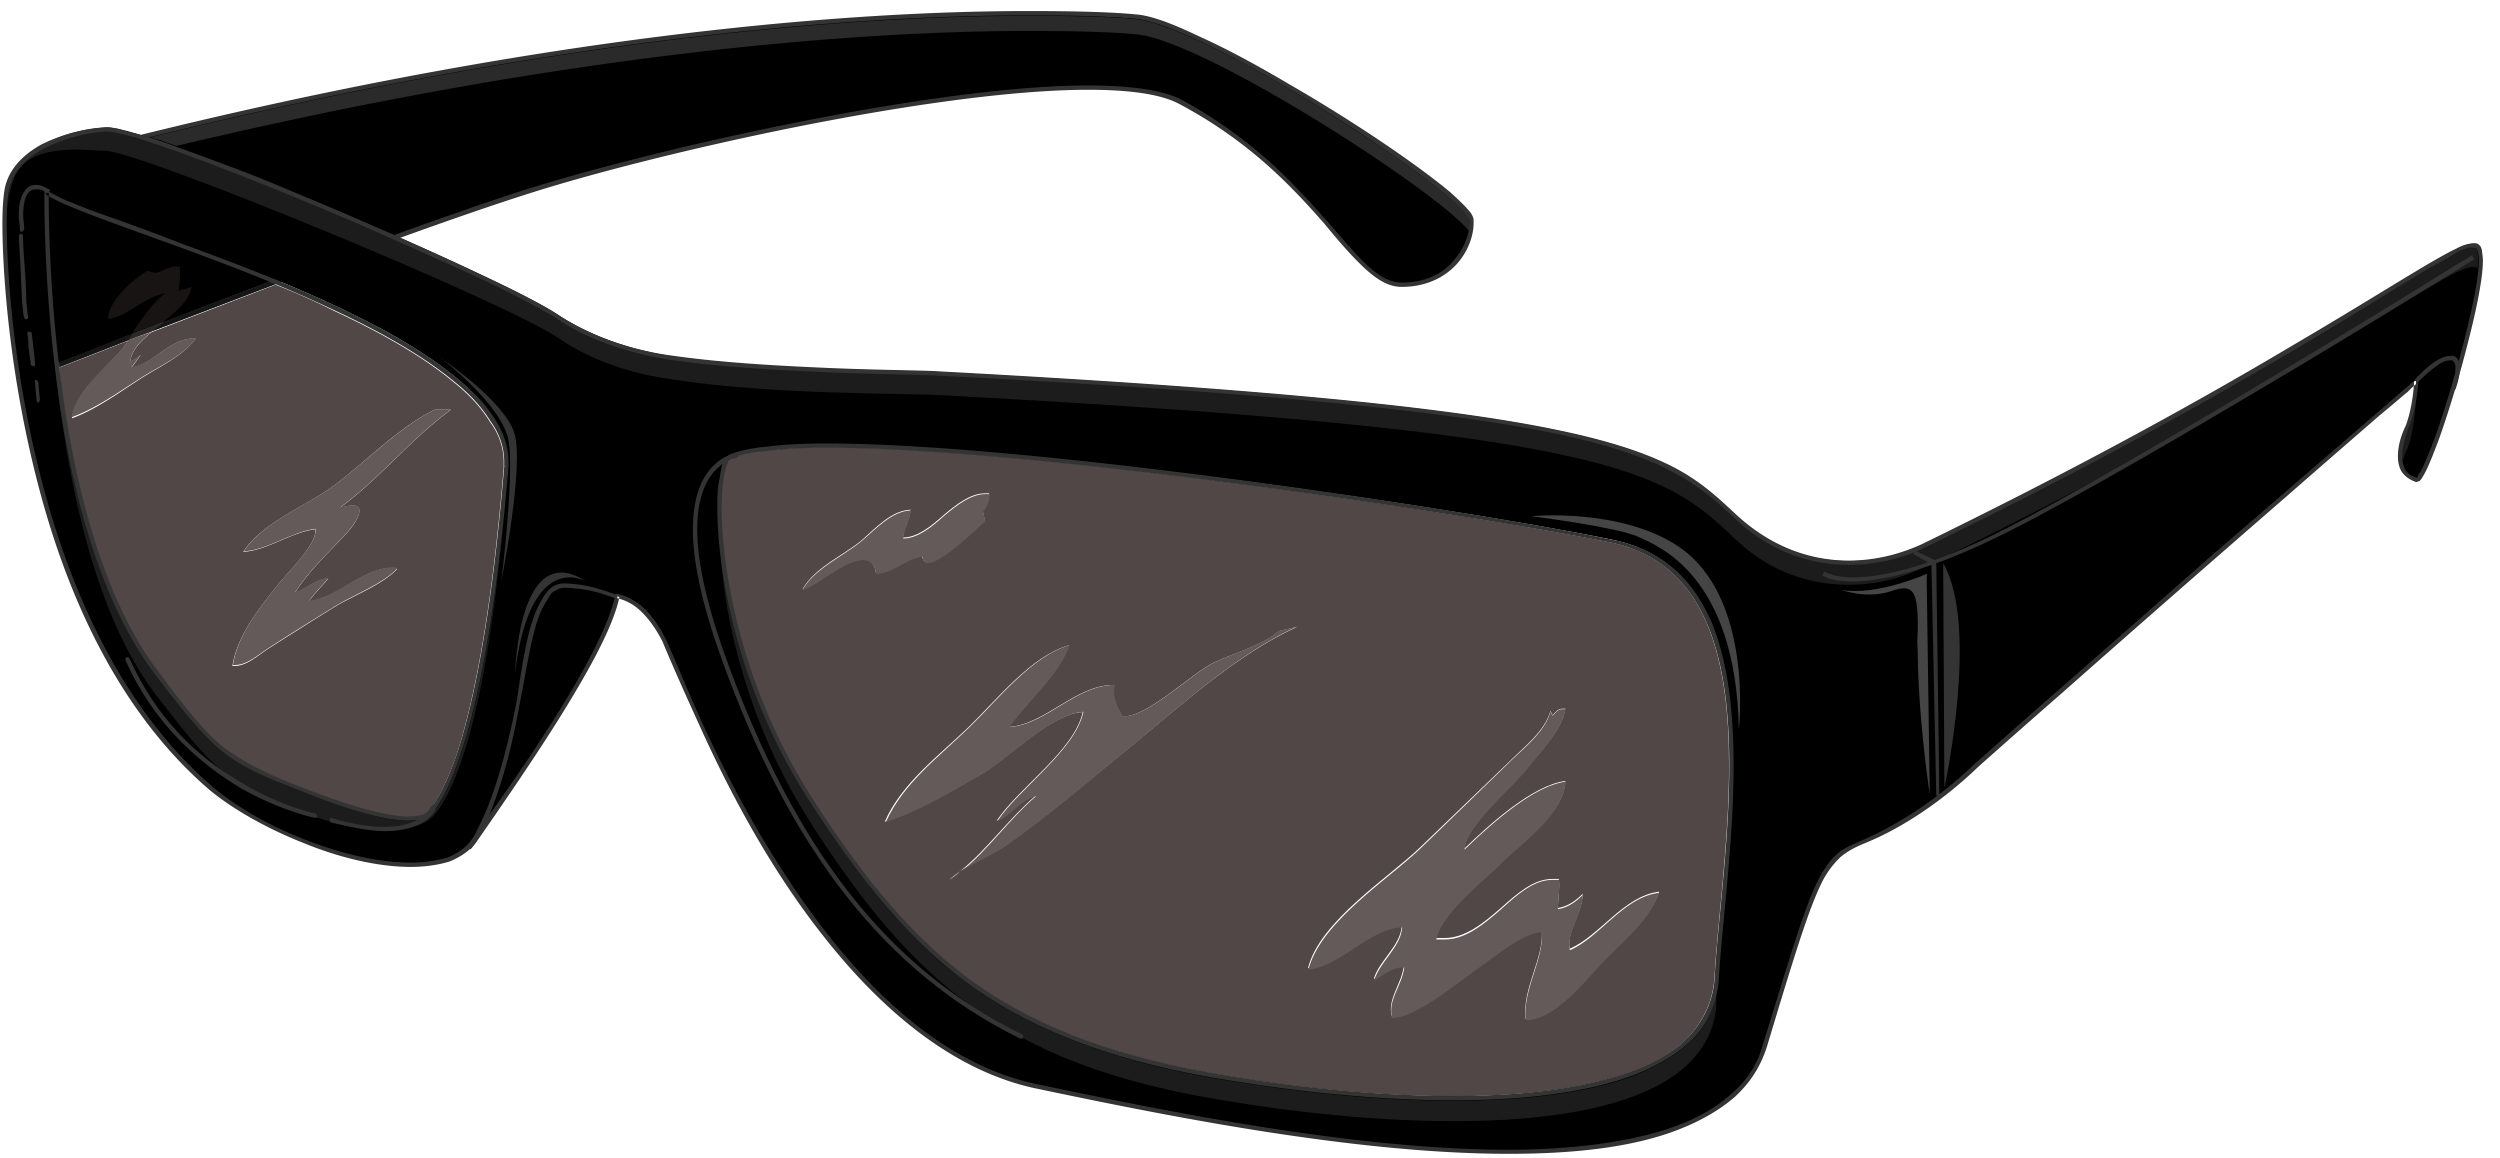
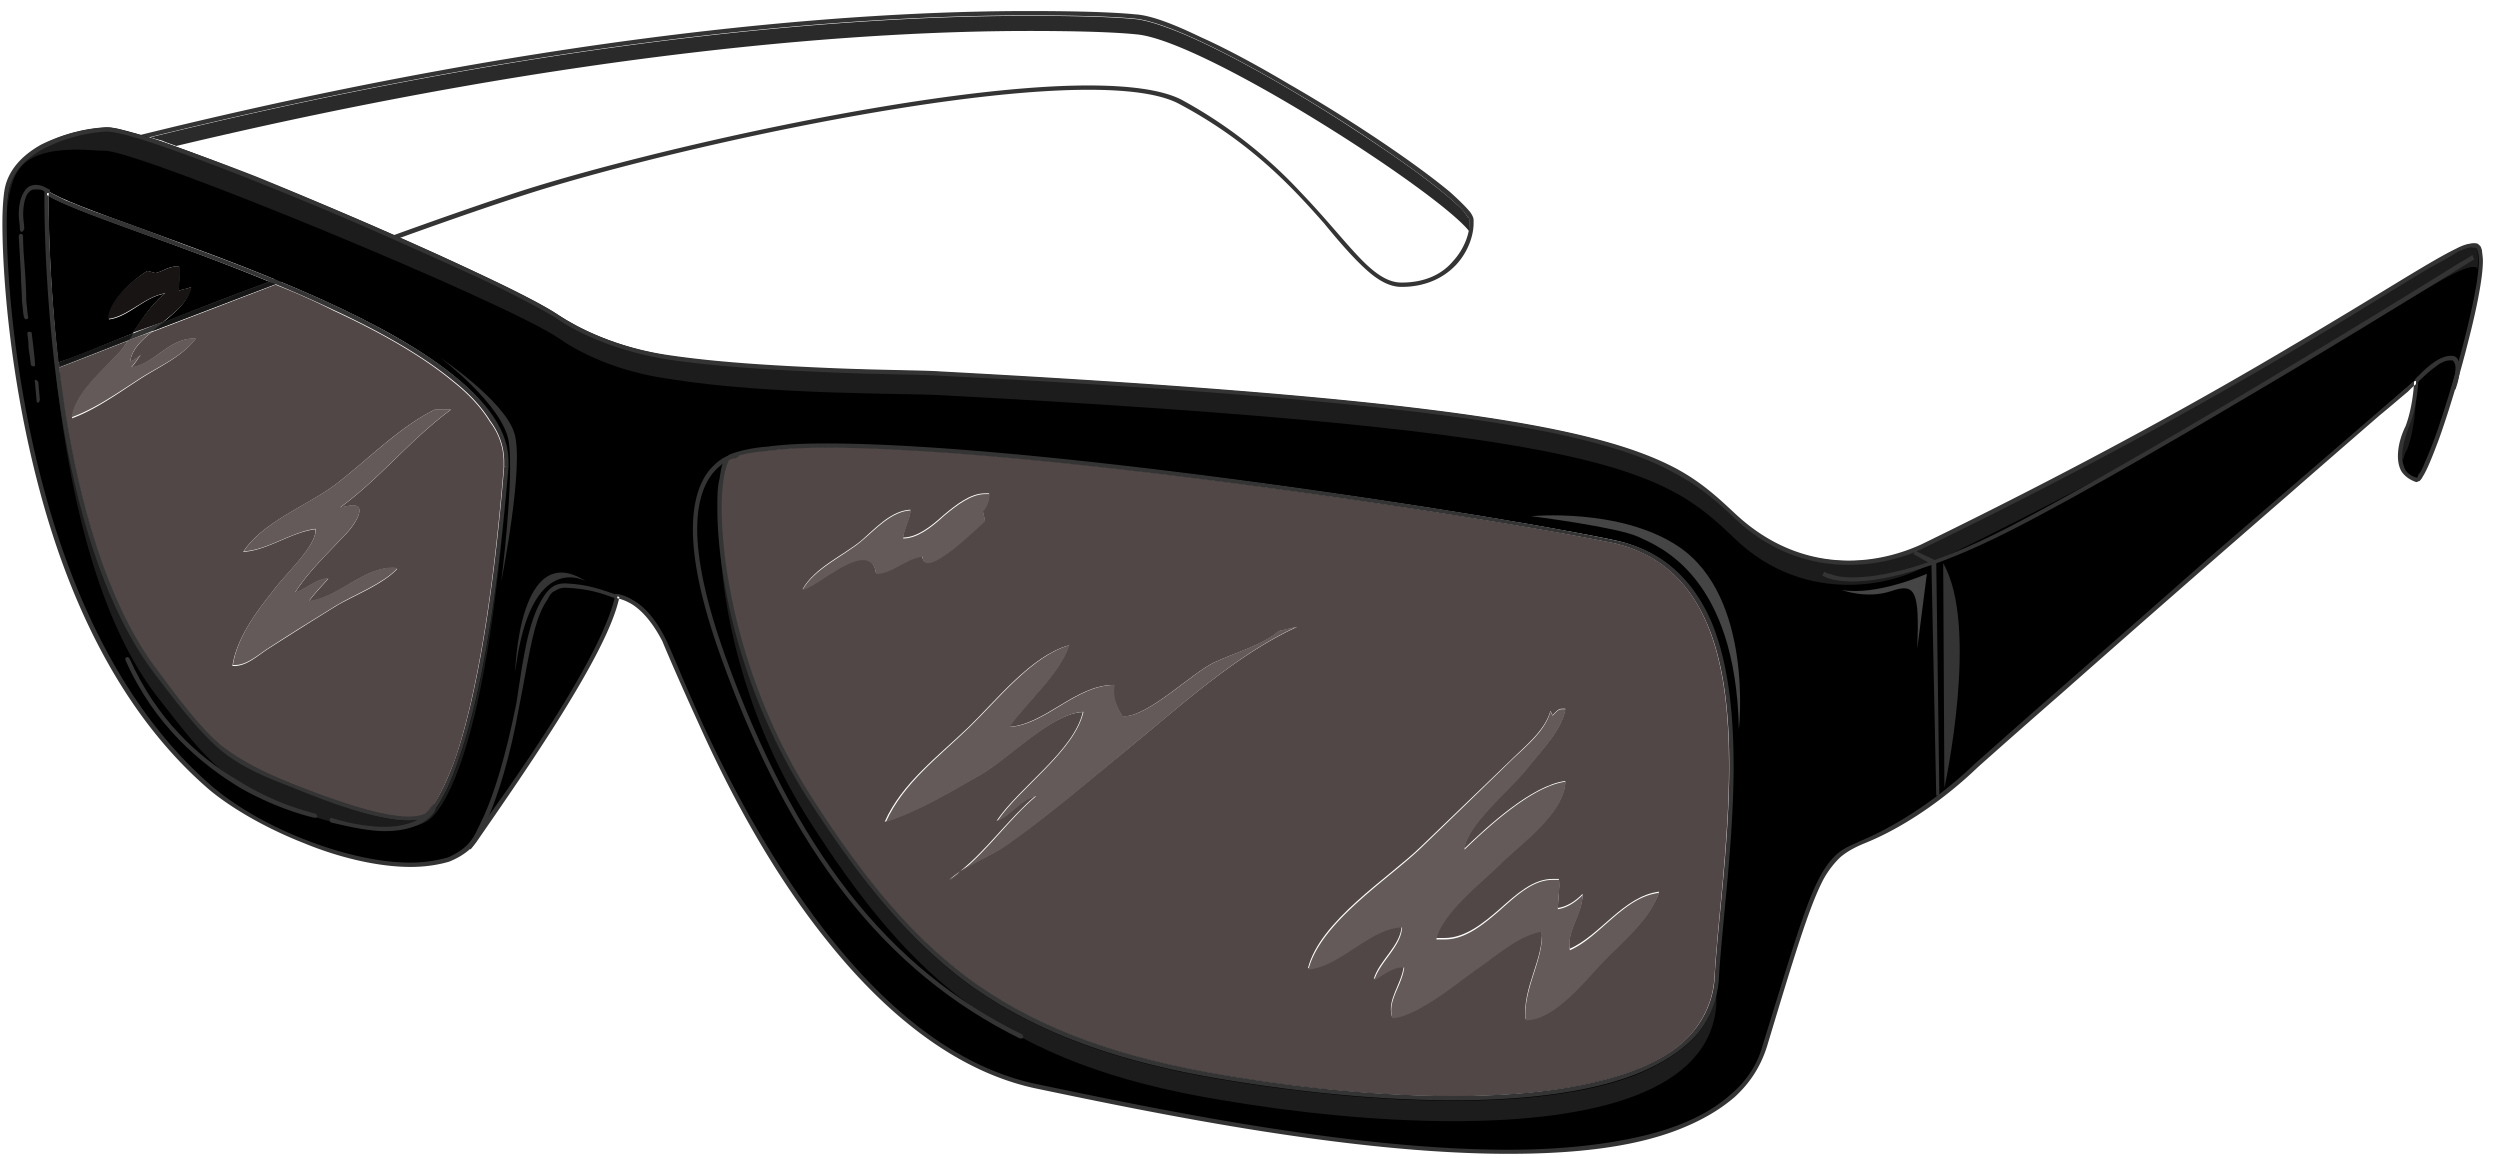
<svg xmlns="http://www.w3.org/2000/svg" version="1.0" viewBox="0 0 208.139 96.378">
  <defs>
    <clipPath clipPathUnits="userSpaceOnUse" id="a">
      <path d="M-.4.32h207.874v96.42H-.4z" />
    </clipPath>
  </defs>
-   <path clip-path="url(#a)" d="M122.526 18.489c-.1-2.239-22.047-16.55-27.963-16.99C86.947.86 56.286-.04 7.016 12.672c0 0-4.498 0-4.498 9.834 0 6.257 1.08 8.395 1.08 8.395s26.704-10.533 40.155-14.83C57.185 11.772 90.605 4.536 98.24 8.554c11.813 6.356 14.332 15.21 18.45 15.21 4.117 0 5.996-3.317 5.836-5.276z" fill-rule="evenodd" />
  <path d="M85.628 1.32c-13.252 0-38.177 1.538-73.116 10.113.28.1.64.18 1 .28.36.18.72.26 1.16.44C48.45 4.098 72.635 2.578 85.627 2.578c4.218 0 7.156.1 8.955.28 5.556.44 25.264 13.152 27.783 16.45v-.88h.16-.16c0-.1 0-.279-.18-.359-.1-.18-.28-.46-.54-.72a26.203 26.203 0 0 0-1.979-1.698c-1.798-1.44-4.117-3.039-6.715-4.738-5.197-3.418-11.474-6.995-15.511-8.514-1.16-.44-2.139-.72-2.858-.8-1.8-.18-4.737-.28-8.955-.28z" fill="#2b2a2a" fill-rule="evenodd" />
  <path d="m122.526 18.409.16-.08c0-.18-.08-.36-.26-.64-.36-.44-.9-.98-1.7-1.699-2.777-2.318-8.074-5.916-13.351-8.954-2.599-1.54-5.197-2.958-7.436-3.958-2.238-1.08-4.117-1.799-5.376-1.879-1.8-.18-4.757-.28-8.955-.28-13.991 0-40.775 1.72-78.572 11.493v.18-.18s-1.26 0-2.419 1.34c-1.18 1.259-2.258 3.757-2.258 8.694 0 6.277 1.079 8.515 1.079 8.515l.1.18.18-.08s.36-.18 1.159-.44c5.277-2.078 27.144-10.673 38.976-14.45 10.574-3.399 33.96-8.696 46.772-8.696 3.398 0 5.996.36 7.516 1.16 5.916 3.138 9.414 6.916 12.092 9.954 1.26 1.539 2.339 2.778 3.418 3.777.98.9 1.959 1.52 3.038 1.52 2.059 0 3.578-.8 4.578-1.88.979-1.079 1.419-2.418 1.419-3.417v-.26l-.16.08h-.18v.18c0 .9-.46 2.158-1.36 3.138-.899 1.08-2.318 1.799-4.297 1.799-.98 0-1.879-.54-2.858-1.44-1.44-1.339-3.138-3.577-5.557-6.096a38.825 38.825 0 0 0-9.954-7.715c-1.599-.8-4.297-1.16-7.695-1.16-12.912 0-36.198 5.297-46.951 8.695C30.242 20.128 3.538 30.701 3.538 30.701l.08.18.18-.08c-.08-.1-1.08-2.258-1.08-8.355 0-4.937 1.08-7.355 2.159-8.514.54-.54 1.08-.9 1.52-.98.179-.1.359-.18.459-.18h.18v-.18.18-.18.18h.08C44.833 2.998 71.716 1.28 85.608 1.28c4.198 0 7.156.1 8.955.28.72.08 1.699.36 2.858.8 4.038 1.539 10.314 5.116 15.51 8.514 2.599 1.72 4.918 3.318 6.716 4.758.8.64 1.52 1.259 1.98 1.718.26.26.439.52.539.7.18.1.18.28.18.36h.18z" fill="#343434" fill-rule="evenodd" />
  <path d="M37.547 34.11c-3.318 2.418-5.916 5.736-9.234 8.154.45-.09.81-.18 1.08-.18 1.158 0 .18 1.62-.72 2.509-1.43 1.529-2.959 2.958-4.118 4.757.89-.27 1.879-1.17 2.688-1.17h.09c-.54.63-1.169 1.26-1.619 1.89 2.419-.27 4.488-2.789 6.996-2.789.09 0 .27 0 .36.09-1.17 1.26-3.498 2.159-5.027 3.048a420.958 420.958 0 0 0-5.557 3.498c-.89.54-1.878 1.53-2.958 1.53h-.18c.36-2.33 1.98-4.488 3.408-6.277.81-1.17 3.678-3.768 3.498-5.107-2.059.26-4.037 1.79-6.006 1.88 1.699-2.6 5.646-3.948 7.975-5.827 2.508-1.97 5.197-4.667 7.975-6.007h1.35M22.935 23.706c-3.768 1.439-7.256 2.788-10.304 3.947-.9.72-1.709 1.53-1.799 2.509.27-.18.63-.36.9-.63-.27.36-.54.81-.81 1.08 1.89-.27 3.138-2.42 5.207-2.42h.17c-1.16 1.52-3.038 2.33-4.567 3.319-1.789 1.16-3.768 2.598-5.737 3.318.36-2.339 2.869-4.128 4.308-5.917.09-.18.26-.36.35-.54-2.509.99-4.568 1.79-5.737 2.24.09.989.18 1.878.36 2.868 1.17 7.885 3.498 16.76 7.805 22.416 2.239 3.048 3.668 4.837 5.197 6.176 1.609 1.26 3.228 2.16 6.096 3.318 4.118 1.62 7.526 2.689 9.584 2.689h.09c.54 0 1.08-.09 1.35-.26l.09-.09.09-.09c.09-.09.27-.36.54-.63.439-.72 1.068-1.888 1.788-3.857 1.34-3.948 2.958-11.203 4.028-24.206v-.45c0-1.159-.35-2.328-1.16-3.397-.72-1.17-1.709-2.249-3.048-3.318-2.598-2.159-6.096-4.128-9.954-5.917a55.58 55.58 0 0 0-4.837-2.158z" fill="#504746" fill-rule="evenodd" />
  <path d="M4.038 16.27v.27c0 1.709.09 7.186.81 13.642 1.348-.44 3.497-1.34 6.195-2.419.8-1.17 1.61-2.508 2.689-3.318-1.71.27-3.048 1.969-4.667 2.149 0-1.43 1.978-3.318 3.228-4.038l.63.18c.539-.09 1.079-.54 1.708-.54h.27c.08.72 0 1.44-.09 2.07.26-.18.71-.18 1.07-.36-.18 1.169-1.25 2.058-2.33 2.958a389.46 389.46 0 0 1 8.875-3.408c-6.096-2.519-12.282-4.577-15.87-6.017-1.08-.45-1.979-.81-2.518-1.169z" fill-rule="evenodd" />
  <path d="M11.093 27.743c-2.678 1.07-4.827 1.959-6.176 2.409 0 .18.09.27.09.35 1.17-.44 3.228-1.24 5.726-2.22.18-.179.27-.359.36-.539m11.363-4.277a372.738 372.738 0 0 0-8.854 3.388c-.27.18-.63.45-.9.71 3.038-1.15 6.536-2.49 10.284-3.918-.17-.09-.35-.09-.53-.18z" fill="#161616" fill-rule="evenodd" />
  <path d="M129.262 59.544c.26-.26.44-.54.8-.54h.259c-.26 1.7-1.959 3.418-3.038 4.757-1.34 1.78-5.197 4.837-5.377 6.896 1.959-1.879 5.637-5.277 8.415-5.636-.08 2.678-3.758 5.196-5.457 6.895-1.439 1.44-4.857 4.038-5.296 6.177h.72c1.698 0 3.217-1.24 4.576-2.419 1.42-1.26 2.779-2.498 4.398-2.498h.52c.1.8-.08 1.699-.08 2.418.719-.1 1.439-.54 2.058-1.18 0 1.62-1.339 3.059-1.08 4.578 2.52-1.08 4.498-4.397 7.456-4.757-.72 2.159-2.878 3.958-4.397 5.477-1.62 1.619-4.218 5.117-6.736 5.117-.26-2.599 1.54-5.037 1.36-7.356-1.9.26-3.858 2.059-5.477 3.138-1.62 1.16-5.017 3.938-6.996 4.038-.44-1.44.8-2.699.98-4.218h-.18c-.8 0-1.52.62-2.32 1.08.44-1.54 2.24-2.779 2.32-4.398-2.68.08-5.098 3.218-7.796 3.498.98-3.937 6.736-7.535 9.414-10.134 2.419-2.318 4.837-4.657 7.276-6.995 1.24-1.24 3.038-2.599 3.498-4.298l.18.36m-35.699.1c2.059 0 5.637-3.598 7.536-4.497 1.699-.8 4.037-1.42 5.376-2.599l1.52-.36c-5.117 2.339-9.775 6.636-14.072 10.134-3.418 2.779-6.636 5.557-10.234 8.075-1.159.8-2.598 1.34-3.757 2.139-.28.28-.64.54-.9.72.26-.26.54-.44.9-.72 2.238-1.779 4.037-4.377 6.276-6.276-1.26.28-2.059 1.619-3.238 2.079 1.879-2.799 6.456-5.837 7.175-9.055-2.598.08-6.176 3.838-8.514 5.197-2.519 1.42-5.197 3.038-7.976 3.938 1.42-3.219 4.478-5.477 6.996-7.896 2.319-2.238 5.197-5.916 8.335-6.796-.82 2.419-3.498 4.658-5.017 6.796 3.038-.18 5.557-3.498 8.775-3.498-.18 1 .18 1.8.64 2.519 0 .1.08.1.18.1m-18.39-14.891c1.16 0 2.319-.9 3.398-1.879 1.08-.9 2.239-1.799 3.418-1.799h.36c0 .54-.18 1.08-.54 1.44l.18.799c-.64.54-3.598 3.498-4.757 3.498-.26 0-.44-.18-.44-.54-1.439.18-2.518 1.44-3.857 1.44-.1-.8-.54-1.16-1.08-1.16-1.539 0-4.037 2.318-5.036 2.498.999-1.779 3.337-2.778 4.857-4.017 1.159-1 2.498-2.519 4.117-2.599 0 .7-.54 1.52-.62 2.319m-6.456-7.536c-1.799 0-3.418.1-4.757.28-1.339.08-2.418.26-3.138.62-.1 0-.18.1-.28.28-.08.26-.18.54-.26.9-.18.699-.28 1.698-.28 2.957 0 5.457 1.8 15.231 7.536 24.186 4.218 6.556 8.255 11.573 13.452 15.33 5.217 3.678 11.573 6.197 20.547 7.716 6.277 1.08 13.192 1.779 19.469 1.779 4.297 0 8.435-.34 11.832-1.16 3.418-.8 6.197-2.058 7.896-3.937 1.079-1.26 1.799-2.699 1.979-4.478.26-4.757 1.239-11.473 1.239-17.929 0-4.397-.44-8.614-1.88-11.932-1.438-3.318-3.857-5.737-7.714-6.616-11.394-2.339-48.331-7.996-65.64-7.996z" fill="#504746" fill-rule="evenodd" />
  <path clip-path="url(#a)" d="M206.195 20.308c-1.879-.72-13.532 9.234-46.152 25.104-2.778 1.34-9.854 2.959-15.69-2.598-5.737-5.557-10.394-8.875-66.06-11.833-2.779-.18-14.152-.1-22.487-1.339-4.577-.72-7.715-2.339-9.334-3.418-4.477-3.038-34.06-15.79-37.637-15.61-3.578.18-7.716 1.978-8.255 5.037C.04 18.689.32 50.789 17.61 65.6c5.656 4.836 18.648 8.954 21.886 4.297C42.794 65.24 50.33 54.647 51.41 49.53c0 0 2.159.1 3.937 3.678 1.7 3.598 12.293 33.18 30.922 37.217 18.648 3.958 56.286 11.473 60.683-3.398 4.477-14.79 4.937-15.61 8.255-16.95 3.398-1.439 6.716-3.857 9.414-6.456 2.679-2.598 36.558-32.02 36.558-32.02s-.08 2.159-.72 3.778c-.62 1.599-1.079 4.037.72 4.477 1 .18 6.896-18.829 5.017-19.548M42.175 38.776c-2.06 26.005-6.537 28.963-6.537 28.963-1.699.9-5.916-.26-11.213-2.419-5.736-2.238-6.896-3.497-11.373-9.414C3.458 43.254 3.898 15.83 3.898 15.83c4.037 2.859 39.176 11.553 38.276 22.946m100.74 42.875c-.8 11.193-23.386 10.933-41.316 7.975C83.67 86.568 75.874 79.672 67.54 66.48c-8.415-13.172-8.415-27.883-6.636-28.603 8.335-3.398 59.784 4.217 73.496 7.096 13.811 2.958 9.334 25.464 8.514 36.678z" fill-rule="evenodd" />
  <path d="M143.693 74.435c-.18 2.059-.36 4.117-.54 5.916.18-1.879.36-3.857.54-5.916m-83.69-28.263c.36 5.657 2.34 14.271 7.436 22.247 8.435 13.192 16.23 20.187 34.14 23.146 6.276 1.079 13.171 1.778 19.448 1.778 11.653 0 21.327-2.418 21.866-9.674V82.51c-.18 1.52-.9 2.858-1.878 3.938-1.26 1.259-2.879 2.238-4.838 3.058-3.957 1.519-9.334 2.138-15.15 2.138-6.356 0-13.172-.72-19.529-1.798-8.954-1.52-15.41-4.018-20.707-7.796-5.197-3.757-9.214-8.874-13.432-15.43-4.577-7.176-6.716-14.871-7.355-20.448M201.118 33.54s0 .08-.08.08c-.08.64-.26 1.259-.54 1.878-.26.72-.54 1.62-.54 2.439 0 .18.1.26.1.44.08-.36.18-.72.36-.98.62-1.619.7-3.857.7-3.857M4.378 28.243c.799 9.154 2.858 22.067 8.594 29.602 4.577 5.916 5.737 7.256 11.373 9.494 3.138 1.26 5.837 1.72 7.895 1.72 1.44 0 2.599-.28 3.219-.64 0 0 4.397-1.52 6.456-25.205-.98 10.314-2.419 16.41-3.678 19.908-1.34 4.037-2.499 4.857-2.599 4.857-.36.26-.9.36-1.619.36-2.138 0-5.536-1.08-9.674-2.779-2.858-1.08-4.657-1.979-6.176-3.338-1.619-1.419-3.038-3.218-5.277-6.176C8.495 50.21 6.156 41.335 4.997 33.44c-.26-1.8-.44-3.498-.62-5.197m4.558-17.41h-.08c-1.8.1-3.678.64-5.197 1.44-1.52.82-2.599 1.978-2.878 3.497-.08.18-.08.72-.18 1.44.46-2.519.64-4.758 5.916-4.758.72 0 1.44.1 2.339.1 3.577.36 33.14 12.553 37.637 15.59 1.519 1.08 4.737 2.8 9.314 3.419 8.335 1.34 19.708 1.16 22.487 1.34 55.646 2.957 60.203 6.275 66.04 11.852 3.118 3.038 6.616 3.937 9.574 3.937 2.598 0 4.757-.72 5.996-1.339 31.64-15.35 43.554-25.124 45.972-25.124h.28c0 .1.08.1.08.18.08-.36.08-.62.08-.8 0-.54-.08-.9-.16-.98 0-.1-.1-.1-.1-.1l.1-.18-.1.18h-.18c-.26 0-.72.1-1.339.36-.54.36-1.34.8-2.339 1.34-1.958 1.179-4.657 2.878-8.235 5.036-7.255 4.378-18.109 10.674-33.959 18.37-1.26.639-3.498 1.359-6.096 1.359-3.038 0-6.536-1-9.674-4.038-1.44-1.36-2.859-2.598-4.917-3.678-2.08-1.16-4.937-2.158-9.335-3.138-8.854-1.879-23.925-3.498-51.688-4.937-1.34-.08-4.937-.08-9.135-.26-4.317-.18-9.234-.46-13.452-1.08-4.557-.719-7.795-2.338-9.314-3.417-.98-.62-3.138-1.799-5.917-3.138-2.858-1.34-6.356-2.858-9.934-4.477-7.255-3.139-14.97-6.197-19.088-7.456-1.16-.36-2.059-.54-2.518-.54z" fill="#1d1c1c" fill-rule="evenodd" />
  <path d="M201.238 31.8h.08c.18-.18.74-.719 1.2-1.079.28-.18.539-.46.819-.54.28-.18.56-.18.74-.18.08 0 .18 0 .18.08.1.1.18.28.18.54 0 .36-.08.9-.36 1.72l.36.08c.279-.8.359-1.34.359-1.8 0-.36-.08-.54-.18-.72-.18-.279-.36-.279-.54-.279-.38 0-.64.1-1.02.28-.998.54-2.018 1.719-2.018 1.719l.2.18zm-49.53 16.091c.1.08.72.52 2.519.52 2.318 0 6.356-.8 13.072-4.198 12.012-6.076 38.696-22.626 38.696-22.626l-.16-.36s-.36.28-1.179.72c-5.277 3.318-27.044 16.63-37.537 22.006-6.616 3.398-10.654 4.118-12.892 4.118-.8 0-1.44-.1-1.8-.28-.18 0-.26-.08-.36-.08-.08 0-.08-.1-.08-.1h-.1v.1-.1.1-.1l-.179.28z" fill="#343434" fill-rule="evenodd" />
  <path d="m159.303 46.132 1.5.84.4 19.268h.26l-.26-19.548-1.76-.84-.14.28zM39.166 70.717c.09 0 2.499-3.048 4.098-12.103.36-1.698.71-4.117 1.249-6.186.26-.98.62-1.879 1.07-2.508.17-.36.35-.63.619-.72.27-.18.53-.27.8-.27h.09c1.958.09 2.938.45 4.187.9l.17-.27c-1.33-.45-2.399-.9-4.358-.99h-.09c-.36 0-.71.09-.979.27-.53.36-.89.99-1.25 1.71-.529 1.159-.889 2.598-1.148 4.037-.27 1.43-.45 2.868-.63 3.938-.89 4.487-1.869 7.535-2.668 9.324-.45.99-.8 1.619-.98 2.069-.18.18-.27.36-.36.45v.09h-.09l.27.26zM4.108 15.77c-.09 0-.54-.38-1.09-.38-.36 0-.73.1-1 .56-.27.38-.459 1.03-.459 1.96 0 .379.1.749.1 1.218 0 .09.09.18.18.18.09-.09.18-.18.18-.28 0-.37-.09-.74-.09-1.119 0-.93.18-1.489.36-1.769.28-.37.46-.37.73-.37.18 0 .459 0 .549.09.09.09.18.09.27.09v.1c.09.09.27 0 .27-.1.09-.09.09-.18 0-.18zM1.56 19.648s.089 1.52.179 3.118c0 .8.09 1.6.09 2.309.09.62.09 1.16.18 1.339 0 .09.09.17.18.17s.17-.08.17-.17c-.08-.18-.08-.72-.17-1.34 0-.979-.09-2.398-.18-3.467-.09-1.07-.09-1.959-.09-1.959 0-.09-.09-.18-.18-.18s-.18.09-.18.18zm.719 8.155s.1.54.1 1.17c.09.54.18 1.259.18 1.349 0 .09.09.18.27.18.09 0 .09-.09.09-.18 0-.36-.27-2.519-.27-2.519 0-.18-.09-.18-.27-.18-.1 0-.1.09-.1.18zm.629 3.997.14 1.57c0 .09.07.17.14.17.07-.08.13-.17.13-.26l-.13-1.48c-.07-.09-.14-.18-.21-.18-.07 0-.14.09-.07.18zm33 35.42s-.18.449-.72.809c-.629.36-1.528.81-3.137.81-1.17 0-2.599-.18-4.398-.72-.09-.09-.18 0-.18.09-.09.09 0 .18.09.27 1.89.45 3.318.72 4.488.72 1.699 0 2.778-.45 3.408-.9.63-.45.799-.9.799-.9 0-.09 0-.28-.09-.28-.08 0-.17 0-.26.1zm-9.654.499h-.09c-.63-.18-3.308-.81-6.436-2.788-3.218-1.9-6.696-5.047-8.935-10.094-.09-.1-.18-.19-.27-.1-.09 0-.09.1-.09.19 2.42 5.496 6.347 8.734 9.655 10.723 3.388 1.89 6.076 2.429 6.076 2.429.18 0 .26 0 .26-.09s-.08-.18-.17-.27zm35.029-30.022c0 .1-.9.1-1.8 1-.899.8-1.798 2.418-1.798 5.356 0 2.519.64 5.917 2.339 10.654 5.756 16.11 13.671 26.224 24.905 31.76.08 0 .18 0 .26-.08 0-.08 0-.18-.08-.26-11.234-5.476-18.97-15.49-24.726-31.5-1.699-4.757-2.338-8.155-2.338-10.574 0-2.858.9-4.377 1.719-5.097.36-.36.8-.62 1.08-.72.179-.08.259-.08.359-.08h.08l.1-.1c.08 0 .18-.079.08-.179 0-.08-.08-.18-.18-.18z" fill="#343434" fill-rule="evenodd" />
  <path d="M206.195 20.448v-.18h-.28c-.36 0-.8.1-1.439.44-2.239 1.079-6.456 3.857-13.612 8.055-7.095 4.217-17.13 9.854-30.92 16.57-1.36.62-3.499 1.339-6.017 1.339-2.958 0-6.356-.98-9.495-3.938-1.439-1.34-2.778-2.598-4.937-3.758-6.456-3.398-19.448-5.816-61.222-8.055-1.34-.1-4.917-.1-9.135-.28-4.217-.18-9.134-.44-13.352-1.059-4.577-.64-7.715-2.339-9.234-3.318-1.16-.8-3.758-2.139-7.256-3.758-5.117-2.418-12.013-5.376-17.929-7.795-2.958-1.16-5.736-2.139-7.895-2.938-1.08-.36-2.059-.64-2.858-.82-.72-.26-1.36-.36-1.72-.36h-.08c-1.878.1-3.757.64-5.376 1.44-1.62.9-2.778 2.158-3.058 3.757-.08.46-.18 1.44-.18 2.78 0 4.377.64 12.972 3.058 22.106C5.677 49.81 9.974 59.384 17.509 65.82c1.98 1.62 4.837 3.218 7.796 4.377 3.058 1.26 6.276 1.98 8.874 1.98 1.26 0 2.339-.18 3.218-.44.9-.36 1.72-.9 2.259-1.62 1.599-2.318 4.297-6.176 6.716-10.013 2.418-3.858 4.657-7.796 5.197-10.394l-.18-.08v.18s.54.08 1.26.52c.719.46 1.618 1.359 2.498 3.058.36.88 1.439 3.398 2.958 6.716 2.238 4.997 5.736 11.892 10.493 17.889 4.658 5.916 10.574 11.093 17.57 12.612 10.314 2.159 26.344 5.457 39.436 5.457 5.377 0 10.214-.52 13.991-1.959 1.88-.72 3.498-1.62 4.837-2.778 1.26-1.16 2.14-2.499 2.679-4.198 2.238-7.435 3.418-11.273 4.497-13.512a7.606 7.606 0 0 1 1.6-2.238c.539-.46 1.178-.82 2.058-1.18 3.318-1.339 6.736-3.757 9.414-6.336.72-.64 3.318-2.958 6.916-6.096a2823.643 2823.643 0 0 1 18.809-16.47c3.058-2.678 5.736-4.997 7.715-6.716.98-.8 1.799-1.519 2.339-1.959.52-.54.799-.72.799-.72l-.1-.18h-.18v.1c0 .44-.16 2.24-.7 3.658-.36.72-.639 1.62-.639 2.519 0 .44.1.98.36 1.34.28.359.64.619 1.16.799.099 0 .179-.08.279-.08.08-.1.18-.18.26-.36.36-.54.82-1.699 1.359-3.138.8-2.239 1.699-5.197 2.418-8.055.72-2.779 1.24-5.377 1.24-6.796 0-.36-.08-.72-.08-.9-.08-.18-.08-.28-.18-.36-.08-.08-.18-.18-.26-.18v.18l-.1.18s.1 0 .1.08c.08.1.18.46.18 1 0 .98-.28 2.678-.72 4.557-.64 2.858-1.619 6.256-2.518 8.955-.44 1.339-.9 2.498-1.26 3.298-.18.46-.36.82-.539 1 0 .079-.08.179-.08.259h-.1v.1-.1.1-.1.1l.1-.1h-.1v.1l.1-.1c-.44-.08-.8-.36-.98-.62-.18-.36-.28-.72-.28-1.159 0-.82.28-1.699.54-2.419.72-1.699.8-3.857.8-3.857v-.44l-.26.36s-8.515 7.335-17.31 14.93a3459.442 3459.442 0 0 1-12.452 10.934c-3.578 3.118-6.176 5.457-6.896 6.076-2.698 2.599-6.016 4.917-9.334 6.357-.8.36-1.52.62-2.139 1.159-.9.82-1.619 1.979-2.518 4.397-.9 2.419-1.959 5.997-3.678 11.533-.44 1.62-1.34 2.958-2.598 4.038-1.88 1.699-4.478 2.858-7.696 3.578-3.138.72-6.916 1.079-10.853 1.079-13.092 0-29.043-3.318-39.356-5.477-9.215-1.959-16.49-10.373-21.687-18.688-2.599-4.118-4.657-8.235-6.176-11.553-1.52-3.398-2.519-5.897-2.959-6.796-.899-1.8-1.878-2.779-2.698-3.218-.72-.46-1.34-.54-1.34-.54h-.179v.18c-.54 2.498-2.678 6.436-5.117 10.294-2.418 3.837-5.097 7.595-6.796 9.934-.46.7-1.18 1.159-1.979 1.519-.9.26-1.978.44-3.138.44-2.598 0-5.736-.72-8.694-1.88-3.039-1.159-5.817-2.778-7.716-4.377-7.435-6.356-11.733-15.93-14.151-24.985C1.199 31.541.56 22.946.56 18.57c0-1.34.1-2.319.18-2.679.28-1.519 1.359-2.698 2.878-3.498a13.091 13.091 0 0 1 5.197-1.439h.08c.46 0 1.259.18 2.518.54 4.118 1.26 11.833 4.297 19.089 7.436 3.597 1.599 7.075 3.138 9.953 4.477 2.779 1.339 4.937 2.498 5.917 3.118 1.519 1.08 4.757 2.698 9.314 3.418 4.218.62 9.155.88 13.452 1.06 4.218.18 7.795.18 9.135.279 27.803 1.42 42.854 3.038 51.728 4.917 4.398.98 7.256 1.979 9.315 3.138 2.058 1.06 3.497 2.319 4.937 3.658 3.138 3.058 6.636 4.037 9.674 4.037 2.598 0 4.837-.72 6.096-1.339 15.87-7.695 26.704-13.971 33.98-18.349 3.577-2.158 6.276-3.857 8.234-5.017 1-.54 1.8-.979 2.339-1.339.62-.28 1.08-.46 1.34-.36h.18l.099-.18m-164.04 18.43h-.18c-1.08 12.992-2.679 20.227-4.038 24.165-.7 1.979-1.34 3.138-1.779 3.857-.28.26-.46.54-.54.62l-.1.1-.08.08h.08-.08.08-.08l.08.1-.08-.1c-.28.18-.819.28-1.439.28-2.058 0-5.456-1.08-9.594-2.699-2.858-1.159-4.477-2.058-6.096-3.298-1.52-1.359-2.958-3.138-5.197-6.176C8.815 50.17 6.476 41.295 5.317 33.42c-1.16-7.875-1.26-14.851-1.26-16.83v-.52l-.18-.1-.08.18c.44.36 1.44.8 2.779 1.34 4.657 1.878 13.532 4.657 21.247 8.334 3.838 1.78 7.336 3.758 9.934 5.897 1.36 1.08 2.339 2.158 3.058 3.318.8 1.08 1.16 2.238 1.16 3.398v.44h.36v-.44c0-1.44-.54-2.779-1.52-4.118-1.699-2.318-4.657-4.477-8.155-6.436-5.197-2.958-11.753-5.477-17.31-7.515a226.851 226.851 0 0 0-7.335-2.699c-1-.36-1.799-.72-2.518-.98-.72-.359-1.26-.619-1.52-.799l-.28-.18v.88c0 1.979.1 8.955 1.26 16.93 1.16 7.875 3.498 16.73 7.895 22.546 2.239 2.958 3.678 4.737 5.277 6.176 1.54 1.34 3.318 2.239 6.196 3.318 4.118 1.7 7.516 2.759 9.674 2.759.72 0 1.26-.08 1.62-.34.08 0 1.259-.82 2.598-4.837 1.439-4.038 3.038-11.273 4.117-24.266h-.18m100.76 42.795h-.18c-.18 1.778-.9 3.218-1.98 4.457-1.698 1.879-4.477 3.138-7.895 3.937-3.397.82-7.515 1.18-11.832 1.18-6.257 0-13.172-.72-19.449-1.8-8.954-1.518-15.33-4.017-20.527-7.695-5.197-3.757-9.235-8.774-13.432-15.31-5.737-8.935-7.535-18.689-7.535-24.166 0-1.239.1-2.218.26-2.938.1-.36.18-.64.28-.9.08-.18.18-.26.26-.26.719-.359 1.798-.539 3.137-.639 1.36-.18 2.958-.26 4.757-.26 17.29 0 54.227 5.637 65.62 7.956 3.838.899 6.257 3.318 7.696 6.636 1.439 3.298 1.879 7.515 1.879 11.892 0 6.436-.98 13.152-1.24 17.91h.36c.26-4.658 1.24-11.474 1.24-17.91 0-4.377-.44-8.674-1.88-12.072-1.518-3.418-4.037-5.917-8.054-6.716-11.394-2.419-48.331-8.055-65.62-8.055-1.88 0-3.499.08-4.838.26-1.339.1-2.418.36-3.138.64-.18.079-.36.259-.54.519-.18.36-.26.9-.36 1.539-.18.7-.18 1.519-.18 2.398 0 5.557 1.8 15.311 7.616 24.346 4.218 6.536 8.255 11.633 13.452 15.41 5.277 3.758 11.733 6.256 20.707 7.776 6.357 1.079 13.172 1.798 19.529 1.798 5.836 0 11.213-.64 15.15-2.158 1.98-.8 3.598-1.78 4.838-3.038 1.179-1.26 1.898-2.859 2.078-4.737h-.18z" fill="#343434" fill-rule="evenodd" />
  <path d="M130.061 59.044c-.36 0-.52.28-.8.54l-.18-.36c-.439 1.72-2.238 3.058-3.497 4.317a2433.166 2433.166 0 0 1-7.236 7.016c-2.698 2.619-8.415 6.216-9.414 10.174 2.698-.28 5.117-3.418 7.795-3.518-.08 1.62-1.879 2.878-2.318 4.418.8-.46 1.519-1.08 2.318-1.08h.18c-.18 1.52-1.439 2.778-.98 4.218 1.96-.08 5.377-2.879 6.977-4.038 1.619-1.08 3.577-2.878 5.456-3.158.18 2.339-1.599 4.777-1.339 7.376 2.518 0 5.097-3.498 6.716-5.117 1.519-1.54 3.678-3.338 4.377-5.497-2.938.36-4.917 3.698-7.415 4.777-.28-1.539 1.06-2.978 1.06-4.597-.62.64-1.34 1.08-2.06 1.18 0-.72.18-1.62.1-2.44h-.54c-1.618 0-2.958 1.26-4.377 2.52-1.359 1.178-2.878 2.438-4.577 2.438h-.72c.46-2.16 3.858-4.778 5.297-6.217 1.7-1.699 5.357-4.217 5.457-6.915-2.778.36-6.456 3.777-8.415 5.656.18-2.059 4.018-5.117 5.377-6.916 1.06-1.359 2.758-3.058 3.038-4.777h-.28zM12.652 27.623c-.73.27-1.359.45-1.988.72-.09.17-.27.35-.36.53-1.45 1.778-3.978 3.557-4.348 5.866 1.99-.71 3.978-2.129 5.787-3.288 1.539-.98 3.438-1.779 4.607-3.288h-.18c-2.079 0-3.338 2.129-5.237 2.398.27-.27.54-.71.81-1.069-.27.27-.63.45-.9.63.09-.98.9-1.78 1.81-2.499z" fill="#645a59" fill-rule="evenodd" />
  <path d="M14.671 22.187c-.64 0-1.19.45-1.739.54l-.64-.18c-1.279.709-3.297 2.578-3.297 4.007 1.649-.18 3.028-1.869 4.767-2.139-1.1.8-1.93 2.139-2.749 3.288.82-.26 1.74-.62 2.559-.89 1.1-.889 2.198-1.778 2.378-2.927-.36.17-.82.17-1.089.35.09-.62.18-1.33.09-2.05h-.28z" fill="#181414" fill-rule="evenodd" />
-   <path d="M13.552 26.904c-.81.26-1.71.6-2.519.85-.09.17-.18.339-.36.509.63-.25 1.26-.42 1.98-.68.27-.25.629-.51.899-.68z" fill="#2d2828" fill-rule="evenodd" />
  <path d="M37.537 34.1h-1.339c-2.768 1.349-5.447 4.027-7.955 5.996-2.319 1.869-6.256 3.208-7.955 5.806 1.969-.09 3.937-1.609 5.986-1.879.18 1.34-2.678 3.928-3.488 5.097-1.429 1.78-3.038 3.928-3.398 6.246h.18c1.08 0 2.059-.979 2.958-1.519 1.78-1.159 3.658-2.318 5.537-3.478 1.52-.899 3.848-1.788 5.007-3.038-.09-.09-.27-.09-.36-.09-2.498 0-4.557 2.499-6.966 2.769.44-.63 1.07-1.25 1.61-1.88h-.09c-.81 0-1.79.9-2.689 1.16 1.17-1.779 2.688-3.208 4.118-4.727.89-.9 1.878-2.508.71-2.508-.26 0-.62.09-1.07.18 3.308-2.41 5.896-5.717 9.204-8.136zm42.475 38.476c-.36.26-.62.44-.88.7.26-.18.62-.44.88-.7m27.963-20.408-1.52.36c-1.339 1.18-3.657 1.8-5.356 2.619-1.88.899-5.437 4.477-7.496 4.477-.1 0-.18 0-.18-.08-.44-.72-.8-1.52-.62-2.519-3.217 0-5.736 3.318-8.754 3.498 1.52-2.138 4.198-4.397 4.997-6.816-3.138.9-5.996 4.578-8.315 6.816-2.498 2.439-5.537 4.677-6.976 7.916 2.779-.9 5.457-2.519 7.955-3.958 2.34-1.34 5.897-5.117 8.495-5.217-.72 3.238-5.276 6.296-7.155 9.075 1.159-.44 1.978-1.8 3.218-2.06-2.219 1.88-4.018 4.498-6.256 6.297 1.159-.82 2.598-1.36 3.757-2.159 3.578-2.518 6.796-5.296 10.194-8.095 4.277-3.498 8.935-7.815 14.012-10.154zM82.03 41.135c-1.159 0-2.338.9-3.418 1.799-1.079 1-2.258 1.899-3.418 1.899.08-.82.62-1.62.62-2.339-1.619.08-2.958 1.62-4.137 2.599-1.54 1.259-3.878 2.258-4.877 4.037.999-.18 3.517-2.498 5.056-2.498.54 0 1 .36 1.08 1.159 1.359 0 2.438-1.26 3.877-1.44 0 .36.18.54.44.54 1.18 0 4.158-2.958 4.777-3.497l-.18-.82c.36-.36.54-.9.54-1.439h-.36z" fill="#645a59" fill-rule="evenodd" />
-   <path d="m160.403 47.771.26 18.389s-2.08-13.712-.26-18.389z" fill="#454545" fill-rule="evenodd" />
  <path d="m161.782 46.892.1 18.708s2.938-13.452-.1-18.708zM36.658 29.782s5.257 3.968 5.706 7.026c.44 3.148-.63 11.603-.63 11.603s1.96-9.804 1.07-12.413c-.89-2.698-6.146-6.216-6.146-6.216zM48.81 48.41s-4.637-2.778-5.916 7.516c0 0 .28-11.193 5.916-7.515z" fill="#343434" fill-rule="evenodd" />
  <path d="M50.49 50.34s-2.679-1.61-3.838-.98c-1.07.62-1.97 2.139-2.499 5.887-.45 3.747-1.879 9.284-2.778 11.153 0 0 7.955-11.153 9.114-16.06z" fill-rule="evenodd" />
  <path d="M127.483 42.974s7.115.9 8.914 1.719c1.72.8 8.115 3.218 8.375 16.03 0 0 1.26-11.013-5.037-15.23-4.857-3.239-12.252-2.519-12.252-2.519zm32.94 4.797s-4.218 1.879-7.116 1.34c0 0 2.079.799 4.158.1 2.058-.72 2.338.08 2.158 4.796l.8-6.236z" fill="#454545" fill-rule="evenodd" />
</svg>